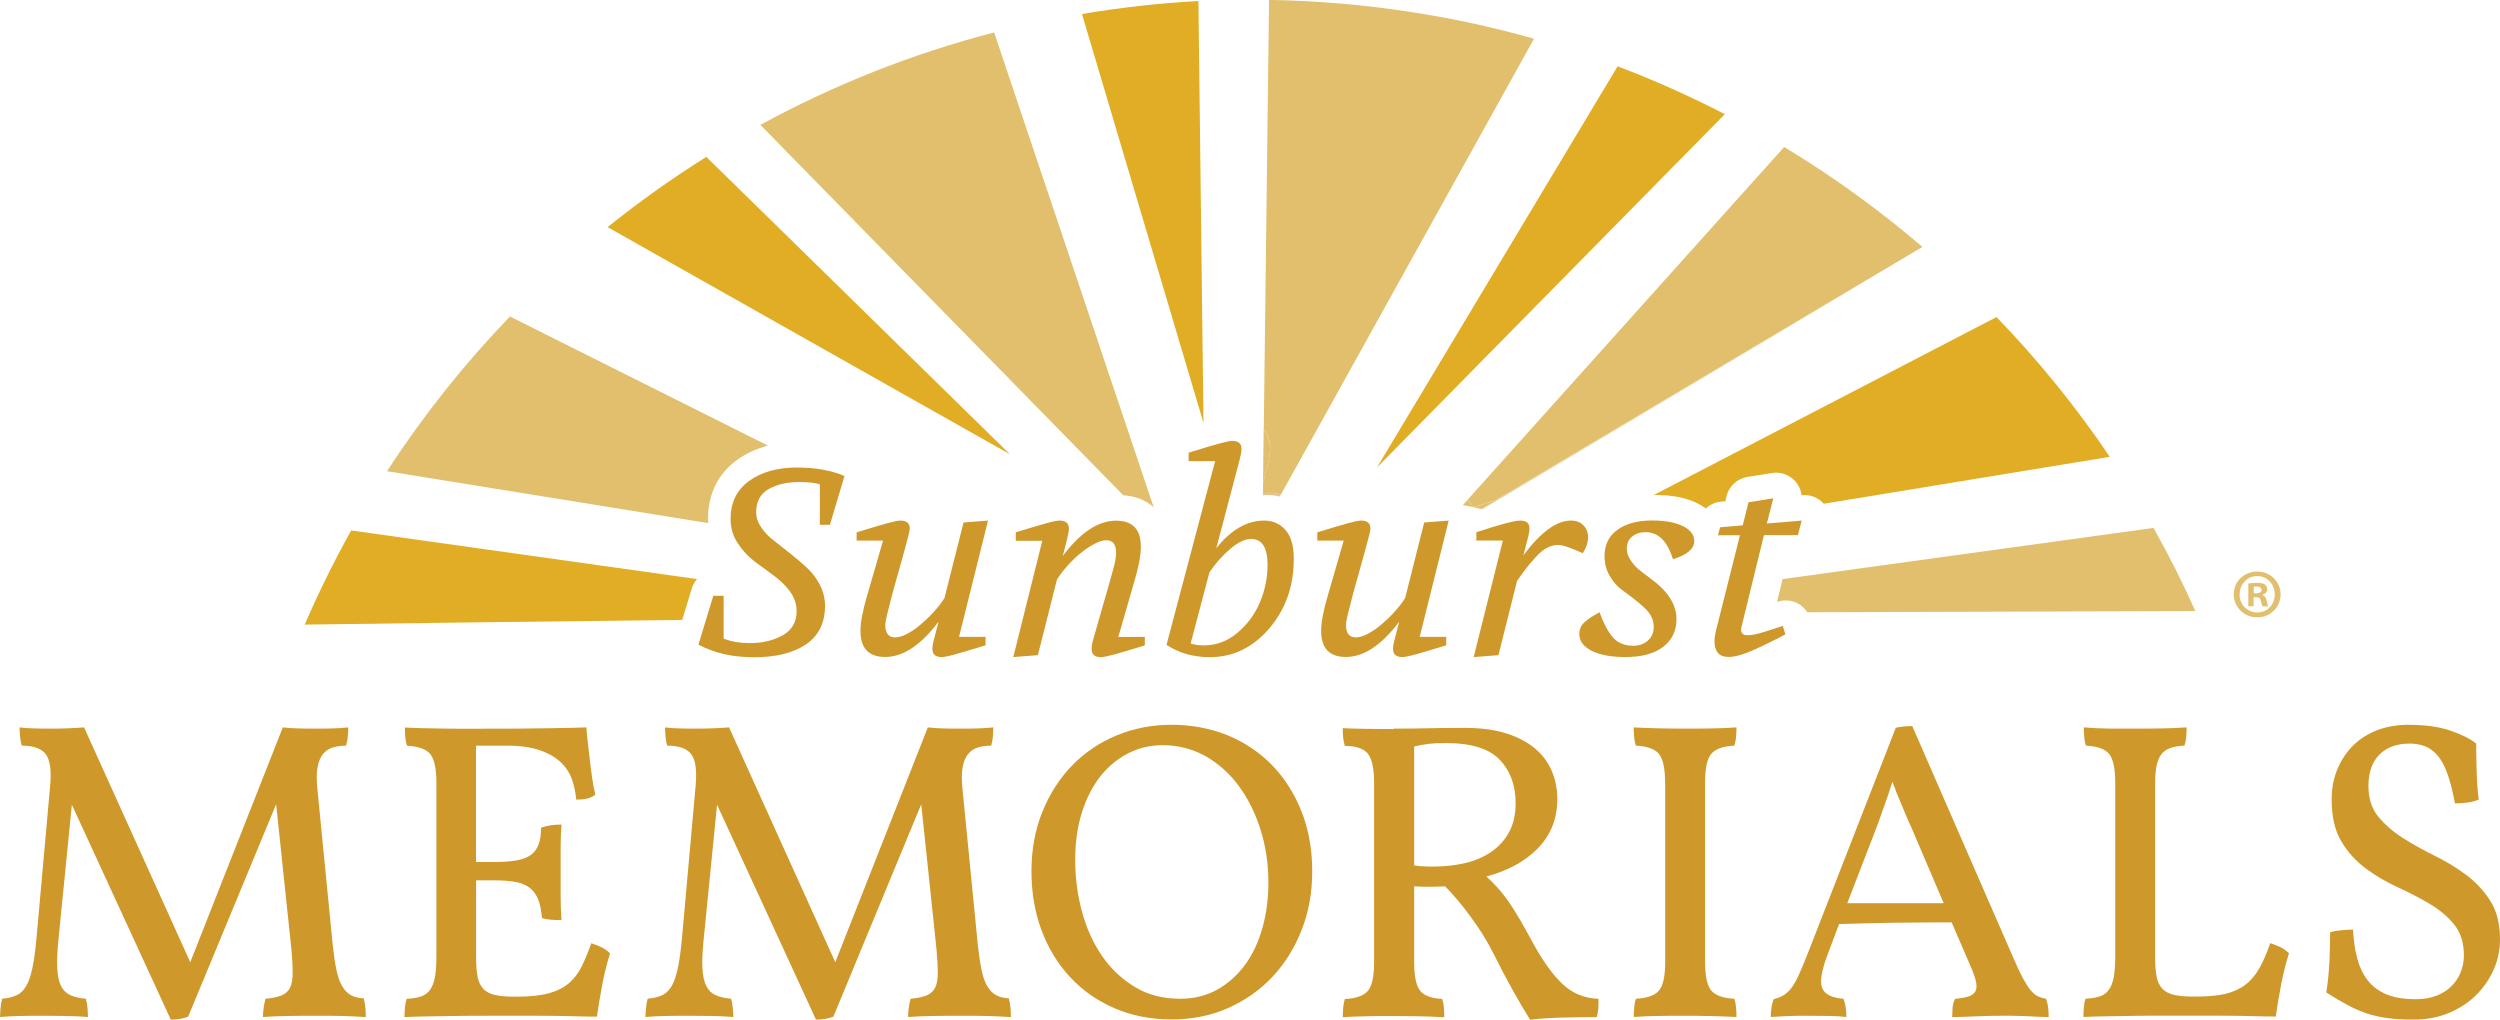
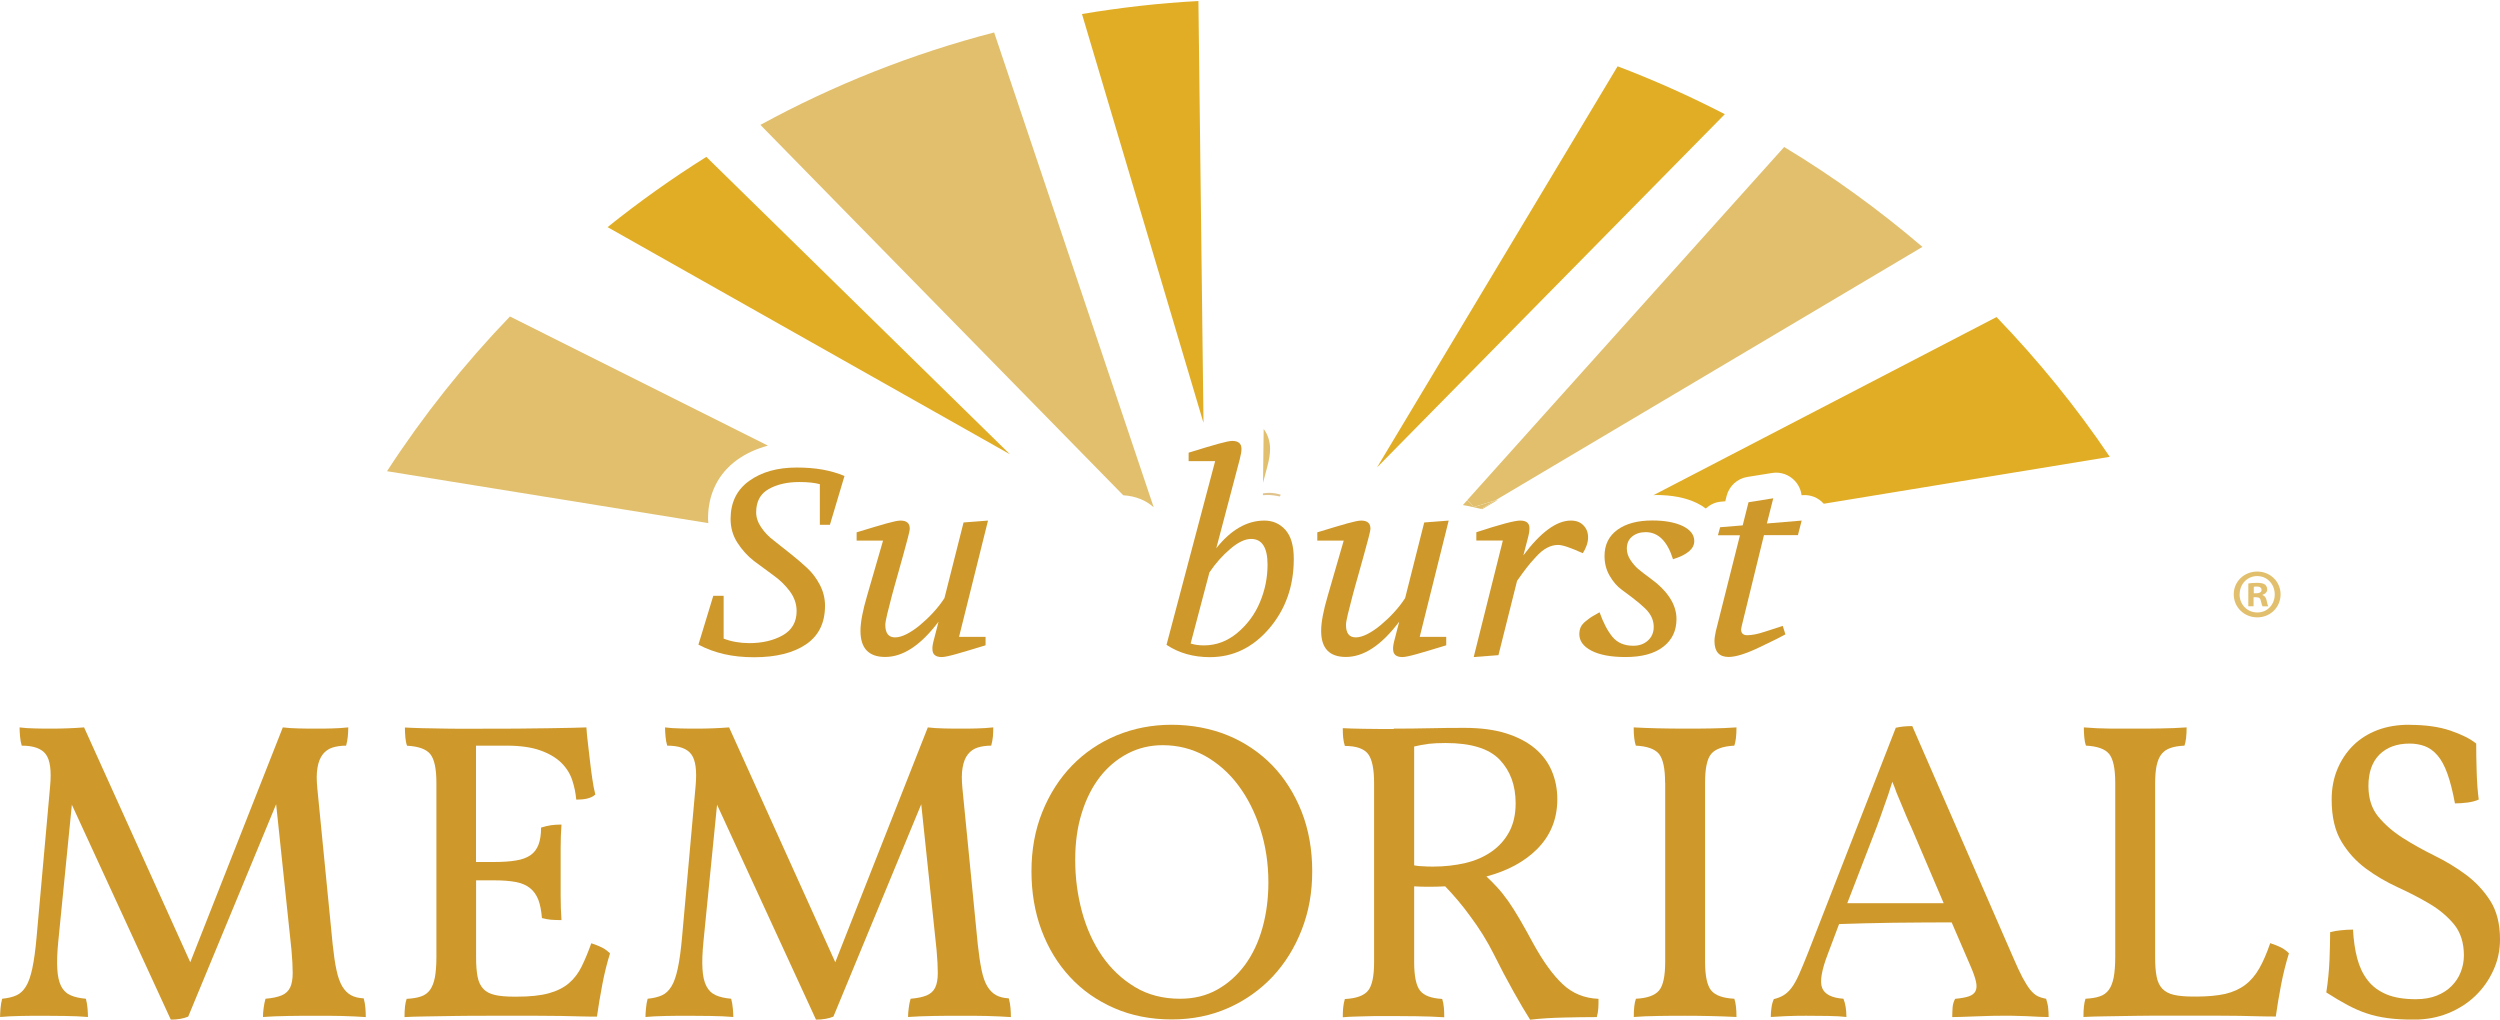
<svg xmlns="http://www.w3.org/2000/svg" class="w-56" viewBox="0 0 265.81 108.4">
  <g fill="#ce982a">
    <path d="m5.51 77.47c1.11 0 2.26-.04 3.43-.13l11.29 24.97 9.84-24.97c.51.06 1.08.1 1.69.11.62.02 1.23.02 1.83.02s1.17 0 1.72-.02c.54-.01 1.11-.05 1.72-.11 0 .33-.02.65-.05.97-.03.31-.09.64-.18.97-.54 0-1.02.07-1.44.2s-.77.38-1.04.72c-.27.35-.46.81-.56 1.4-.11.59-.11 1.33-.02 2.24l1.63 16.57c.12 1.11.25 2.03.41 2.75.15.72.36 1.29.61 1.72.26.42.56.73.92.93s.81.31 1.36.34c.09.33.15.67.18 1.02s.04.67.04.97c-.36-.03-.77-.05-1.22-.07-.45-.01-.92-.03-1.4-.05-.48-.01-.98-.02-1.49-.02h-1.31c-.81 0-1.74 0-2.78.02s-1.95.05-2.73.11c0-.27.02-.59.07-.95s.11-.69.2-.99c.72-.06 1.29-.18 1.72-.36.42-.18.72-.46.9-.84s.27-.89.27-1.53-.04-1.47-.13-2.46l-1.63-15.49-9.35 22.58c-.51.21-1.13.32-1.85.32l-10.52-22.85-1.44 14.49c-.12 1.2-.16 2.19-.11 2.96.04.77.18 1.38.4 1.83.23.45.56.78.99.97.44.2.98.32 1.65.38.09.33.15.69.18 1.06.03.38.04.67.04.88-.72-.06-1.54-.1-2.46-.11s-1.71-.02-2.37-.02-1.43 0-2.3.02-1.61.05-2.21.11c0-.21.01-.5.04-.88.03-.37.09-.73.18-1.06.6-.06 1.11-.18 1.51-.36.41-.18.74-.5 1.02-.95s.5-1.1.68-1.94.33-1.94.45-3.3l1.44-16.07c.15-1.63 0-2.75-.45-3.36-.45-.62-1.31-.93-2.57-.93-.09-.3-.15-.63-.18-.99s-.05-.68-.05-.95c.45.06.99.1 1.63.11.63.02 1.23.02 1.81.02" />
    <path d="m62.35 77.34c.03.51.08 1.08.16 1.69.07.62.15 1.25.22 1.9s.16 1.28.25 1.9.19 1.17.32 1.65c-.24.21-.54.35-.88.43-.35.08-.73.11-1.15.11-.06-.69-.2-1.38-.43-2.08-.23-.69-.62-1.31-1.17-1.85-.56-.54-1.3-.98-2.24-1.31-.93-.33-2.12-.5-3.57-.5h-3.25v12.37h1.9c.93 0 1.72-.05 2.35-.16.63-.1 1.14-.29 1.54-.56.39-.27.68-.65.86-1.13s.27-1.08.27-1.81c.39-.12.74-.2 1.06-.25.32-.04.68-.07 1.11-.07-.06.78-.09 1.61-.09 2.48v5.06c0 .96.03 1.84.09 2.62-.42 0-.79-.02-1.11-.04-.32-.03-.64-.09-.97-.18-.06-.78-.19-1.43-.38-1.94-.2-.51-.49-.93-.88-1.24-.39-.32-.9-.53-1.51-.65-.62-.12-1.39-.18-2.33-.18h-1.9v8.17c0 .84.05 1.53.16 2.08.1.54.31.97.61 1.29s.71.53 1.24.65 1.21.18 2.06.18h.27c1.38 0 2.51-.12 3.39-.36.87-.24 1.59-.6 2.15-1.08s1.01-1.08 1.35-1.78c.35-.71.69-1.53 1.02-2.46.45.15.83.3 1.13.45s.59.36.86.63c-.33 1.05-.61 2.18-.83 3.36-.23 1.19-.41 2.31-.56 3.36-.45 0-1 0-1.65-.02-.65-.01-1.36-.03-2.15-.05-.78-.01-1.59-.02-2.44-.02h-5.46c-1.11 0-2.22 0-3.32.02-1.1.01-2.14.03-3.11.05-.98.01-1.75.04-2.33.07 0-.87.07-1.52.23-1.94.6-.03 1.11-.11 1.51-.25.41-.13.73-.37.97-.7s.41-.78.52-1.33c.1-.56.16-1.27.16-2.14v-18.56c0-1.5-.22-2.52-.66-3.05s-1.26-.82-2.46-.88c-.09-.24-.15-.53-.18-.88s-.05-.7-.05-1.06c.45.03 1.02.05 1.72.07.69.02 1.41.03 2.15.04.74.02 1.44.02 2.1.02h1.63c3.1 0 5.64-.01 7.63-.05 1.99-.03 3.36-.06 4.11-.09" />
    <path d="m74.09 77.47c1.11 0 2.26-.04 3.43-.13l11.29 24.97 9.84-24.97c.51.06 1.08.1 1.69.11.62.02 1.23.02 1.83.02s1.17 0 1.72-.02c.54-.01 1.11-.05 1.72-.11 0 .33-.02.65-.04.97-.03.31-.09.64-.18.97-.54 0-1.02.07-1.44.2s-.77.38-1.04.72-.46.81-.56 1.4c-.11.59-.11 1.33-.02 2.24l1.63 16.57c.12 1.11.26 2.03.41 2.75s.35 1.29.61 1.72c.26.42.56.73.93.93.36.2.81.31 1.35.34.09.33.15.67.18 1.02s.04.67.04.97c-.36-.03-.77-.05-1.22-.07-.45-.01-.92-.03-1.4-.05-.48-.01-.98-.02-1.49-.02h-1.31c-.81 0-1.74 0-2.78.02s-1.95.05-2.73.11c0-.27.02-.59.07-.95.04-.36.11-.69.2-.99.72-.06 1.29-.18 1.72-.36.42-.18.72-.46.9-.84s.27-.89.27-1.53-.04-1.47-.13-2.46l-1.63-15.49-9.34 22.58c-.51.21-1.13.32-1.85.32l-10.52-22.85-1.44 14.49c-.12 1.2-.16 2.19-.11 2.96.04.77.18 1.38.41 1.83s.56.78.99.97c.44.2.98.32 1.65.38.09.33.15.69.18 1.06.03.38.05.67.05.88-.72-.06-1.54-.1-2.46-.11s-1.71-.02-2.37-.02-1.43 0-2.3.02-1.61.05-2.21.11c0-.21.01-.5.05-.88.03-.37.09-.73.18-1.06.6-.06 1.11-.18 1.51-.36.41-.18.74-.5 1.02-.95s.5-1.1.68-1.94.33-1.94.45-3.3l1.44-16.07c.15-1.63 0-2.75-.45-3.36-.45-.62-1.31-.93-2.57-.93-.09-.3-.15-.63-.18-.99s-.05-.68-.05-.95c.45.06.99.1 1.63.11.63.02 1.23.02 1.81.02" />
    <path d="m109.67 92.64c0-2.29.38-4.39 1.15-6.3s1.82-3.56 3.16-4.94 2.92-2.45 4.74-3.21c1.82-.75 3.77-1.13 5.85-1.13s4.16.38 5.98 1.13 3.39 1.82 4.72 3.18c1.32 1.37 2.36 3.01 3.12 4.92.75 1.91 1.13 4.03 1.13 6.34s-.37 4.3-1.11 6.21-1.77 3.57-3.09 4.99c-1.33 1.41-2.9 2.53-4.72 3.34s-3.83 1.22-6.03 1.22-4.26-.4-6.09-1.2c-1.84-.8-3.41-1.9-4.72-3.32-1.31-1.41-2.32-3.08-3.03-4.99s-1.06-4-1.06-6.25m4.65-1.21c0 1.9.24 3.73.72 5.51s1.2 3.35 2.14 4.72c.95 1.37 2.12 2.47 3.5 3.3s2.98 1.24 4.79 1.24c1.47 0 2.79-.32 3.95-.97s2.14-1.53 2.96-2.64c.81-1.11 1.43-2.42 1.85-3.93.42-1.5.63-3.12.63-4.83 0-2.02-.29-3.91-.86-5.69s-1.36-3.33-2.35-4.65-2.18-2.36-3.54-3.12c-1.37-.75-2.87-1.13-4.49-1.13-1.33 0-2.56.29-3.7.88s-2.13 1.42-2.96 2.48c-.83 1.07-1.48 2.35-1.94 3.84-.47 1.49-.7 3.15-.7 4.99" />
    <path d="m148.19 77.47c1.26 0 2.52-.01 3.77-.04s2.51-.04 3.77-.04c1.72 0 3.19.2 4.43.59 1.23.39 2.25.93 3.05 1.6.8.68 1.39 1.47 1.78 2.39s.59 1.92.59 3c0 2.11-.72 3.88-2.17 5.33-1.33 1.32-3.12 2.29-5.37 2.89.39.36.75.72 1.08 1.08.42.45.83.96 1.22 1.51.39.56.8 1.2 1.22 1.92s.92 1.61 1.49 2.67c1.05 1.9 2.09 3.33 3.12 4.29 1.02.96 2.29 1.48 3.79 1.54 0 .36 0 .69-.02.99s-.07.62-.16.95c-1.14 0-2.33.02-3.57.05-1.23.03-2.41.1-3.52.23-.48-.75-1.07-1.75-1.76-2.98s-1.4-2.57-2.12-4.02c-.69-1.38-1.54-2.74-2.53-4.06-.78-1.08-1.66-2.12-2.62-3.12-1.24.06-2.33.06-3.3 0v8.04c0 1.51.21 2.52.63 3.05s1.2.82 2.35.88c.09.27.15.58.18.93s.04.69.04 1.02c-.96-.06-1.96-.1-2.98-.11s-1.82-.02-2.39-.02h-1.31c-.48 0-.97 0-1.47.02s-.98.03-1.44.04c-.47.01-.87.04-1.2.07 0-.33.01-.66.04-.99s.09-.65.18-.95c1.2-.06 2.02-.35 2.46-.88s.65-1.54.65-3.05v-19.05c0-1.5-.22-2.54-.65-3.09s-1.26-.84-2.46-.84c-.09-.3-.15-.6-.18-.9s-.04-.63-.04-.99c.45.03 1.2.05 2.26.07 1.05.02 2.11.02 3.16.02m3.66 1.59c-.48.06-.98.15-1.49.27v12.64c.3.06.59.09.86.09.36.03.74.04 1.13.04 1.23 0 2.38-.13 3.45-.38s2-.66 2.8-1.22 1.42-1.26 1.87-2.1.68-1.85.68-3.03c0-1.9-.56-3.44-1.69-4.63s-3.05-1.78-5.76-1.78c-.69 0-1.31.03-1.85.09" />
    <path d="m177.04 83.21c0-1.5-.22-2.52-.65-3.05-.44-.53-1.26-.82-2.46-.88-.15-.42-.23-1.07-.23-1.94 1.66.09 3.48.13 5.46.13.96 0 1.89 0 2.78-.02.89-.01 1.78-.05 2.69-.11 0 .87-.08 1.52-.23 1.94-1.2.06-2.03.36-2.46.88-.44.53-.65 1.54-.65 3.05v19.05c0 1.51.22 2.52.65 3.05.44.53 1.26.82 2.46.88.15.42.23 1.07.23 1.94-1.81-.09-3.63-.13-5.46-.13-.87 0-1.81 0-2.8.02-.99.01-1.88.05-2.66.11 0-.87.07-1.52.23-1.94 1.2-.06 2.02-.35 2.46-.88s.65-1.54.65-3.05v-19.05z" />
    <path d="m201.56 77.38c.51-.12 1.1-.18 1.76-.18l10.75 24.65c.36.84.68 1.53.97 2.08.29.54.56.97.81 1.29.26.32.51.54.77.68.26.13.57.23.93.29.12.39.2.72.22.99.03.27.05.59.05.95-.24 0-.57 0-.99-.02s-.89-.04-1.4-.07l-1.49-.04h-1.26c-.36 0-.79 0-1.29.02-.5.01-.99.03-1.47.05s-.94.03-1.38.05c-.44.01-.76.02-.97.02 0-.36.02-.71.04-1.04.03-.33.12-.63.27-.9.63-.06 1.12-.15 1.47-.27.34-.12.58-.31.7-.56.12-.26.14-.59.04-1.02-.09-.42-.29-.98-.59-1.67l-1.99-4.61c-1.96 0-4.02.02-6.19.04-2.08.03-4 .08-5.78.14l-1.17 3.11c-.69 1.78-.9 3-.63 3.68s1.02 1.06 2.26 1.15c.21.51.32 1.16.32 1.94-.51-.06-1.17-.1-1.96-.11-.8-.01-1.57-.02-2.33-.02s-1.46.01-2.12.04-1.2.06-1.63.09c0-.3.02-.62.07-.97.04-.35.13-.65.25-.93.39-.09.74-.23 1.04-.41s.59-.45.86-.81.53-.84.79-1.42c.26-.59.57-1.33.93-2.24l9.35-23.97zm-5.15 18.65h10.25l-3.43-8.04c-.21-.45-.4-.87-.56-1.26-.17-.39-.33-.79-.5-1.2s-.34-.82-.52-1.24c-.12-.36-.27-.75-.45-1.17-.3.99-.59 1.85-.86 2.57-.27.78-.54 1.54-.81 2.26z" />
    <path d="m233.48 105.96c1.26 0 2.31-.1 3.14-.29.83-.2 1.53-.52 2.12-.97s1.08-1.04 1.49-1.76.79-1.61 1.15-2.66c.45.15.83.3 1.13.45s.59.36.86.63c-.33 1.05-.61 2.18-.84 3.36-.23 1.19-.41 2.31-.56 3.36-.45 0-1 0-1.65-.02-.65-.01-1.36-.03-2.15-.05-.78-.01-1.59-.02-2.44-.02h-5.46c-1.11 0-2.22 0-3.32.02-1.1.01-2.14.03-3.11.05-.98.01-1.75.04-2.32.07 0-.87.07-1.52.22-1.94.6-.03 1.11-.11 1.51-.25.41-.13.73-.37.97-.7s.41-.77.52-1.33c.1-.56.16-1.27.16-2.14v-18.56c0-1.5-.22-2.52-.65-3.05-.44-.53-1.26-.82-2.46-.88-.09-.24-.15-.53-.18-.88s-.05-.7-.05-1.06c.45.03.92.06 1.4.09l1.49.04h2.57c.96 0 1.89 0 2.78-.02.89-.01 1.78-.05 2.69-.11 0 .87-.08 1.52-.23 1.94-.6.03-1.1.11-1.49.25-.39.13-.71.35-.95.65s-.41.71-.52 1.22-.16 1.16-.16 1.94v18.42c0 .84.05 1.54.16 2.08.1.54.31.97.61 1.29.3.31.71.53 1.24.65s1.21.18 2.05.18h.27z" />
    <path d="m256.19 77.07c1.69 0 3.13.2 4.34.61 1.2.41 2.12.87 2.75 1.38 0 .87.01 1.88.05 3.02.03 1.14.11 2.12.22 2.93-.33.15-.73.26-1.2.32s-.91.09-1.33.09c-.24-1.29-.51-2.35-.81-3.18s-.65-1.47-1.06-1.94-.86-.79-1.35-.97c-.5-.18-1.03-.27-1.6-.27-1.35 0-2.42.39-3.21 1.17-.78.78-1.17 1.9-1.17 3.34 0 1.32.35 2.41 1.04 3.25s1.56 1.6 2.59 2.26c1.04.66 2.16 1.29 3.36 1.88s2.32 1.26 3.36 2.03 1.9 1.69 2.6 2.78c.69 1.08 1.04 2.45 1.04 4.11 0 1.15-.23 2.24-.7 3.27-.47 1.04-1.11 1.95-1.92 2.73s-1.78 1.4-2.89 1.85-2.33.68-3.66.68c-1.05 0-1.98-.05-2.78-.16s-1.54-.27-2.21-.5c-.68-.22-1.35-.52-2.03-.88s-1.44-.81-2.28-1.35c.18-1.14.29-2.29.34-3.43.04-1.14.07-2.14.07-2.98.33-.09.72-.16 1.17-.2.45-.05.87-.07 1.26-.07.06 1.14.21 2.17.45 3.07s.61 1.68 1.11 2.32c.5.65 1.16 1.14 1.99 1.49s1.87.52 3.14.52c.84 0 1.58-.13 2.21-.38s1.16-.59 1.58-1.02c.42-.42.75-.91.97-1.47s.34-1.15.34-1.78c0-1.35-.35-2.45-1.04-3.3-.69-.84-1.56-1.57-2.6-2.19s-2.17-1.2-3.39-1.76-2.35-1.22-3.39-1.99-1.91-1.72-2.6-2.87c-.69-1.14-1.04-2.63-1.04-4.47 0-1.17.2-2.25.61-3.23s.97-1.82 1.69-2.53 1.59-1.25 2.59-1.63c1.01-.38 2.13-.56 3.36-.56" />
    <path d="m74.26 68.54 1.58-5.19h1.1v4.55c.83.32 1.74.48 2.74.48 1.37 0 2.56-.28 3.54-.83.99-.56 1.48-1.42 1.48-2.58 0-.75-.24-1.45-.72-2.1s-1.07-1.22-1.76-1.71l-2.06-1.52c-.68-.53-1.26-1.17-1.75-1.93s-.73-1.6-.73-2.53c0-1.75.66-3.1 1.98-4.05s3-1.42 5.05-1.42 3.65.3 5.08.9l-1.55 5.19h-1.07v-4.32c-.55-.15-1.27-.23-2.17-.23-1.3 0-2.39.25-3.27.75-.89.5-1.33 1.32-1.33 2.47 0 .55.18 1.08.54 1.61s.81 1 1.36 1.41l1.78 1.41c.64.51 1.23 1.01 1.76 1.51.54.5.98 1.1 1.34 1.79.36.7.54 1.43.54 2.2 0 1.83-.67 3.19-2.02 4.11-1.35.91-3.18 1.37-5.52 1.37s-4.19-.44-5.9-1.33" />
    <path d="m91.08 57.5v-.9c1.41-.43 2.47-.75 3.19-.95s1.2-.3 1.47-.3c.66 0 .99.28.99.85 0 .15-.07.48-.2.97-.13.5-.29 1.09-.48 1.78s-.4 1.42-.62 2.22c-.23.79-.43 1.54-.62 2.24-.19.71-.35 1.34-.48 1.89-.13.56-.2.94-.2 1.14 0 .89.35 1.33 1.04 1.33.36 0 .77-.12 1.23-.35.46-.24.93-.55 1.41-.95s.95-.84 1.41-1.34.86-1.01 1.2-1.54l2.03-8.04 2.6-.2-3.08 12.36h2.82v.9c-1.41.43-2.47.75-3.19.95s-1.21.3-1.47.3c-.66 0-.99-.28-.99-.85-.02-.24.05-.63.2-1.16l.45-1.75c-1.88 2.5-3.77 3.75-5.67 3.75-1.75 0-2.63-.92-2.63-2.77 0-.92.24-2.17.71-3.76l1.69-5.84h-2.82z" />
-     <path d="m107.74 69.86 3.08-12.36h-2.82v-.9c1.41-.43 2.47-.75 3.19-.95.71-.2 1.2-.3 1.47-.3.66 0 .99.28.99.85 0 .15-.02.32-.06.51s-.09.41-.14.65l-.45 1.75c1.88-2.5 3.77-3.75 5.67-3.75 1.75 0 2.63.92 2.63 2.77 0 .94-.24 2.19-.71 3.75l-1.69 5.84h2.82v.9c-1.41.43-2.47.75-3.19.95s-1.2.3-1.47.3c-.66 0-.99-.28-.99-.85 0-.32.06-.71.2-1.16 1.43-4.95 2.19-7.63 2.27-8.03s.13-.76.13-1.06c0-.88-.35-1.33-1.04-1.33-.34 0-.74.12-1.2.35-.46.24-.94.55-1.42.93-.49.38-.96.83-1.43 1.34-.46.51-.86 1.03-1.2 1.55l-2.03 8.05-2.6.2z" />
    <path d="m124.03 68.56 5.17-19.53h-2.82v-.9c1.39-.43 2.45-.75 3.18-.95s1.21-.3 1.45-.3c.66 0 .99.28.99.85 0 .28-.07.67-.2 1.16l-2.48 9.4c1.56-1.96 3.26-2.94 5.11-2.94.9 0 1.65.33 2.24.99s.89 1.68.89 3.08c0 2.9-.87 5.36-2.61 7.4-1.74 2.03-3.84 3.05-6.31 3.05-1.75 0-3.28-.43-4.6-1.3m2.55-.15c.4.13.87.2 1.41.2 1.32 0 2.51-.45 3.57-1.34s1.87-1.99 2.4-3.27c.54-1.29.8-2.61.8-3.97 0-1.82-.58-2.74-1.75-2.74-.64 0-1.38.35-2.2 1.05-.83.7-1.57 1.53-2.23 2.51l-2 7.57z" />
    <path d="m140.06 57.5v-.9c1.41-.43 2.47-.75 3.19-.95s1.2-.3 1.47-.3c.66 0 .99.28.99.85 0 .15-.07.48-.2.97-.13.5-.29 1.09-.48 1.78s-.4 1.42-.62 2.22c-.23.79-.43 1.54-.62 2.24-.19.71-.35 1.34-.48 1.89-.13.56-.2.94-.2 1.14 0 .89.35 1.33 1.04 1.33.36 0 .77-.12 1.23-.35.46-.24.93-.55 1.41-.95s.95-.84 1.41-1.34.86-1.01 1.2-1.54l2.03-8.04 2.6-.2-3.08 12.36h2.82v.9c-1.41.43-2.47.75-3.19.95s-1.21.3-1.47.3c-.66 0-.99-.28-.99-.85-.02-.24.05-.63.2-1.16l.45-1.75c-1.88 2.5-3.77 3.75-5.67 3.75-1.75 0-2.63-.92-2.63-2.77 0-.92.24-2.17.71-3.76l1.69-5.84h-2.82z" />
    <path d="m156.69 69.86 3.1-12.39h-2.82v-.88c2.52-.83 4.07-1.24 4.66-1.24.66 0 .99.27.99.82 0 .3-.07.69-.2 1.16l-.45 1.72c1.84-2.46 3.53-3.7 5.05-3.7.57 0 1.01.17 1.34.51s.49.76.49 1.27c0 .55-.19 1.11-.56 1.69-1.28-.58-2.15-.88-2.62-.88-.4 0-.79.1-1.17.3-.39.2-.79.52-1.2.98-.42.45-.74.83-.97 1.13-.24.3-.58.77-1.03 1.41l-1.98 7.9z" />
    <path d="m167.92 67.43c0-.28.05-.53.15-.75s.28-.43.54-.64.47-.36.64-.47c.17-.1.44-.26.82-.47.4 1.11.85 1.98 1.37 2.61s1.26.95 2.22.95c.62 0 1.14-.18 1.55-.55s.62-.85.62-1.45c0-.57-.18-1.08-.54-1.55-.34-.47-1.29-1.27-2.85-2.4-.51-.37-.94-.87-1.3-1.5-.36-.62-.54-1.32-.54-2.09 0-1.2.46-2.13 1.37-2.79s2.15-.99 3.71-.99c1.34 0 2.41.2 3.23.59.82.4 1.23.93 1.23 1.61 0 .81-.75 1.45-2.26 1.92-.6-1.92-1.57-2.88-2.91-2.88-.58 0-1.06.16-1.44.47s-.56.74-.56 1.29c0 .41.13.82.39 1.21s.54.71.82.95.72.57 1.3 1c1.84 1.34 2.77 2.78 2.77 4.32 0 1.24-.47 2.23-1.41 2.95-.94.73-2.28 1.09-4.01 1.09-1.56 0-2.77-.23-3.63-.68s-1.28-1.04-1.28-1.75" />
    <path d="m182.29 68.17c0-.28.05-.63.14-1.04l2.57-10.22h-2.34l.23-.85 2.4-.2.62-2.46 2.63-.42-.68 2.68 3.7-.31-.4 1.55h-3.61l-2.37 9.68c-.04.19-.06.3-.06.34 0 .41.22.62.65.62.49 0 1.11-.12 1.86-.37.75-.24 1.39-.45 1.92-.62l.28.9c-.36.21-1.26.66-2.71 1.35-1.45.7-2.56 1.05-3.33 1.05-1 0-1.5-.56-1.5-1.69" />
  </g>
  <path d="m122.67 53.95-16.97-50.5c-8.75 2.27-17.09 5.59-24.85 9.83l38.58 39.38c1.31.08 2.41.53 3.24 1.28" fill="#e1bf6c" />
  <path d="m127.96 44.89-.54-44.78c-4.19.22-8.32.7-12.38 1.38l12.9 43.41s.02 0 .03 0" fill="#e0ad25" />
  <path d="m75.1 16.68c-3.65 2.29-7.15 4.78-10.5 7.47l42.78 24.15z" fill="#e0ad25" />
-   <path d="m73.56 62.55c.11-.37.31-.7.55-.98l-36.77-5.17c-1.81 3.24-3.46 6.58-4.94 10.01 13.38-.19 26.76-.34 40.14-.5z" fill="#e0ad25" />
  <path d="m75.28 55.15c0-2.63 1.07-4.79 3.1-6.26.96-.69 2.06-1.18 3.27-1.51l-27.43-13.73c-4.86 5.05-9.24 10.55-13.07 16.45l34.16 5.52c0-.15-.03-.31-.03-.46" fill="#e1bf6c" />
  <path d="m156 53.19 33.7-37.55z" fill="#e1c38d" />
  <path d="m156.67 53.93s0 0-.01 0" fill="#e1c38d" />
-   <path d="m188.93 64 .1-.03c.69-.22 1.44-.16 2.09.17.43.22.78.56 1.04.96l41.26-.13c-1.35-3.02-2.83-5.97-4.45-8.84l-39.44 5.44-.59 2.43z" fill="#e1bf6c" />
  <path d="m176.01 52.63c1.77 0 3.21.28 4.42.86.35.17.66.37.94.58.44-.41.99-.68 1.61-.73l.46-.04.14-.57c.27-1.05 1.13-1.85 2.21-2.02l2.62-.42c.9-.15 1.82.17 2.44.85.39.42.63.95.7 1.51h.09c.85-.08 1.7.26 2.27.91l30.41-4.99c-3.57-5.31-7.62-10.27-12.04-14.86l-36.48 18.94c.07 0 .13-.01.2-.01" fill="#e0ad25" />
  <path d="m183.39 12.14c-3.69-1.9-7.49-3.61-11.4-5.09l-25.58 42.65z" fill="#e0ad25" />
  <path d="m134.27 52.65c.16 0 .31-.02.47-.02.46 0 .9.06 1.33.16l.11-.19c-.38-.12-.79-.2-1.26-.2-.23 0-.43.03-.64.06v-1.14s0 1.32 0 1.32z" fill="#e1c38d" />
  <path d="m134.36 45.61.56-45.61z" fill="#e1c38d" />
  <path d="m136.17 52.6 26.93-48.48z" fill="#e1bf6c" />
-   <path d="m135.04 47.73c0 .53-.09 1.13-.29 1.86l-.46 1.73v1.14c.19-.03.4-.06.63-.06.47 0 .88.08 1.26.2l26.92-48.48c-2.25-.64-4.52-1.2-6.82-1.7-2.47-.53-4.98-.97-7.51-1.33-2.05-.29-4.12-.53-6.2-.71-2.52-.21-5.07-.35-7.64-.39l-.56 45.61c.43.58.68 1.3.68 2.12" fill="#e1bf6c" />
  <path d="m134.75 49.59c.2-.74.29-1.33.29-1.86 0-.82-.25-1.54-.68-2.12l-.07 5.72.46-1.73z" fill="#e1bf6c" />
  <path d="m204.4 26.26c-4.59-3.92-9.5-7.49-14.7-10.62 5.2 3.13 10.11 6.7 14.7 10.62" fill="#e1bf6c" />
-   <path d="m158.97 53.22c.11-.03.2-.05.3-.08l45.14-26.87-45.43 26.96z" fill="#e1bf6c" />
  <path d="m156.44 53.59c.09.1.15.22.22.33h.01c.92-.3 1.68-.53 2.3-.71l45.43-26.96c-4.59-3.92-9.5-7.49-14.7-10.62l-33.7 37.55c.16.12.31.25.44.41" fill="#e1bf6c" />
  <path d="m157.59 54.14 1.68-1c-.1.03-.19.05-.3.08l-1.5.89s.07.02.12.03" fill="#e1bf6c" />
  <path d="m156.66 53.93c-.07-.11-.13-.23-.22-.33-.13-.15-.28-.29-.44-.41l-.46.51c.49.08.81.15 1.12.23" fill="#e1bf6c" />
  <path d="m158.97 53.22c-.62.18-1.37.41-2.3.71.24.06.49.12.8.18z" fill="#e1bf6c" />
  <path d="m242.48 63.19c0 1.37-1.08 2.45-2.48 2.45s-2.5-1.08-2.5-2.45 1.11-2.42 2.5-2.42 2.48 1.08 2.48 2.42zm-4.36 0c0 1.08.8 1.93 1.89 1.93s1.85-.86 1.85-1.92-.78-1.95-1.86-1.95-1.87.87-1.87 1.93zm1.49 1.27h-.56v-2.42c.22-.04.53-.07.93-.07.46 0 .66.07.84.18.13.1.24.3.24.53 0 .27-.21.47-.5.56v.03c.24.09.37.27.44.59.07.37.12.52.18.61h-.61c-.07-.09-.12-.31-.19-.59-.04-.27-.19-.38-.5-.38h-.27v.97zm.02-1.38h.27c.31 0 .56-.1.56-.35 0-.22-.16-.37-.52-.37-.15 0-.25.02-.31.03z" fill="#e1bf6c" />
</svg>